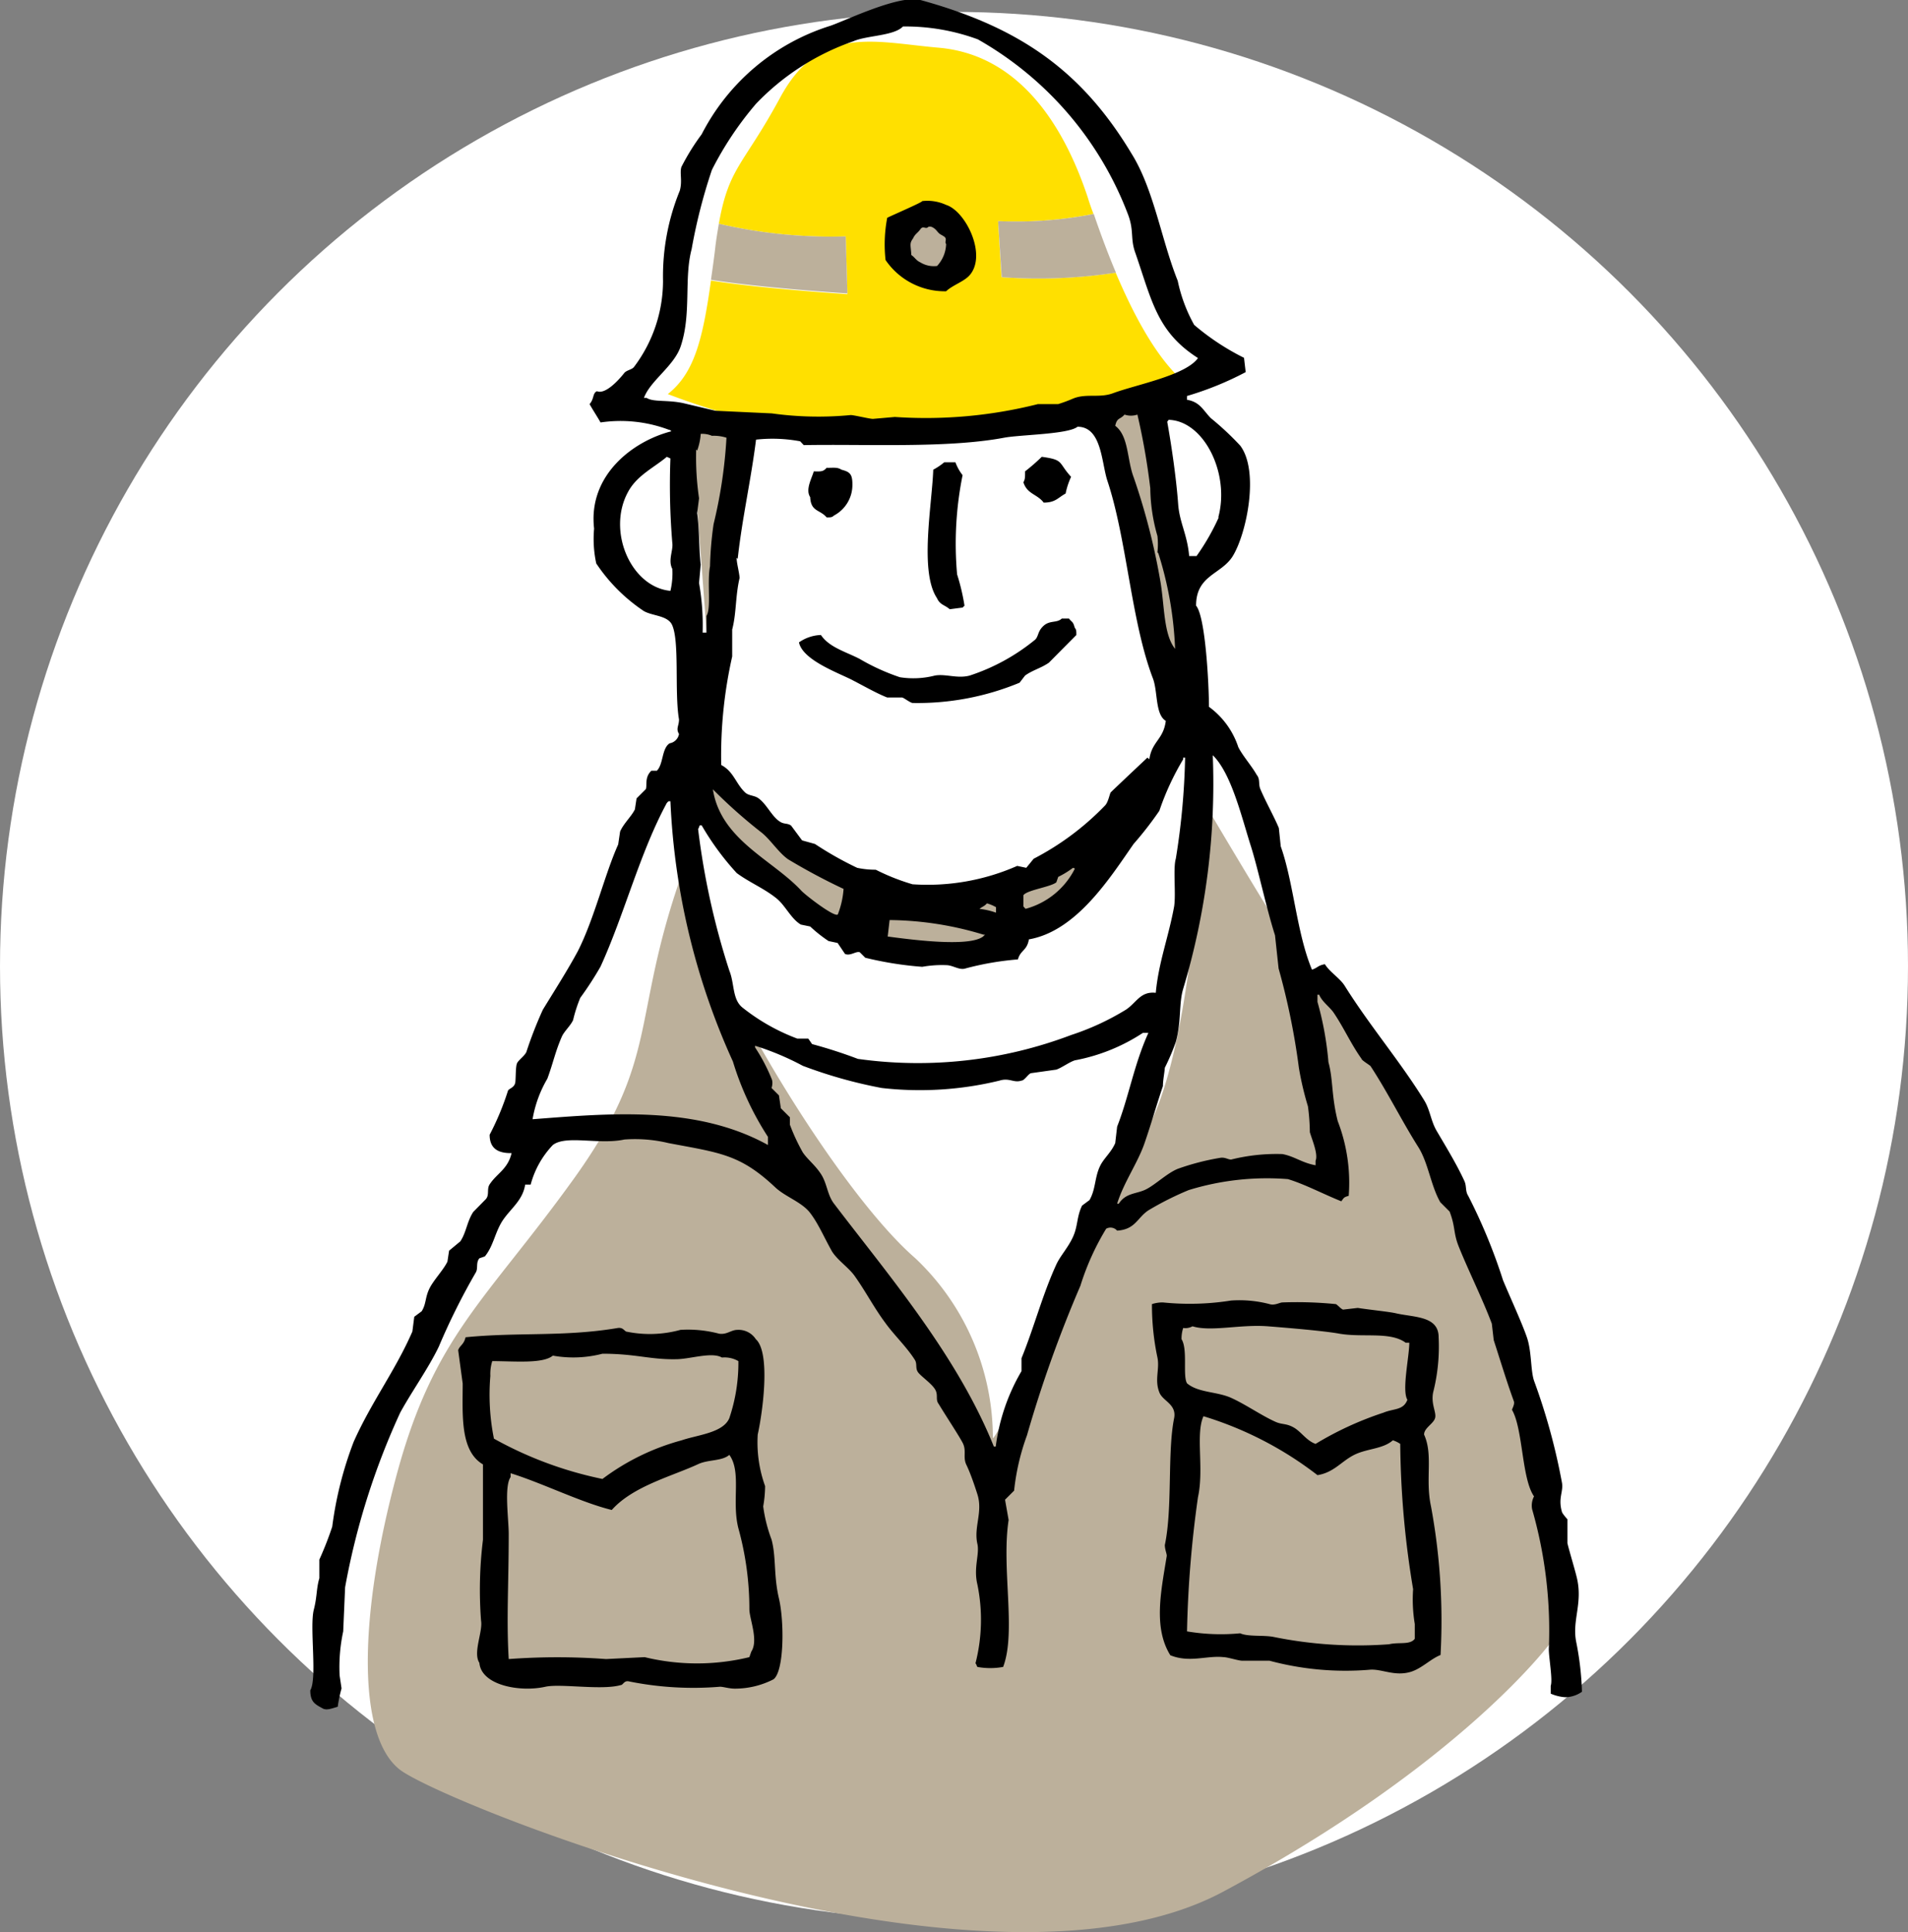
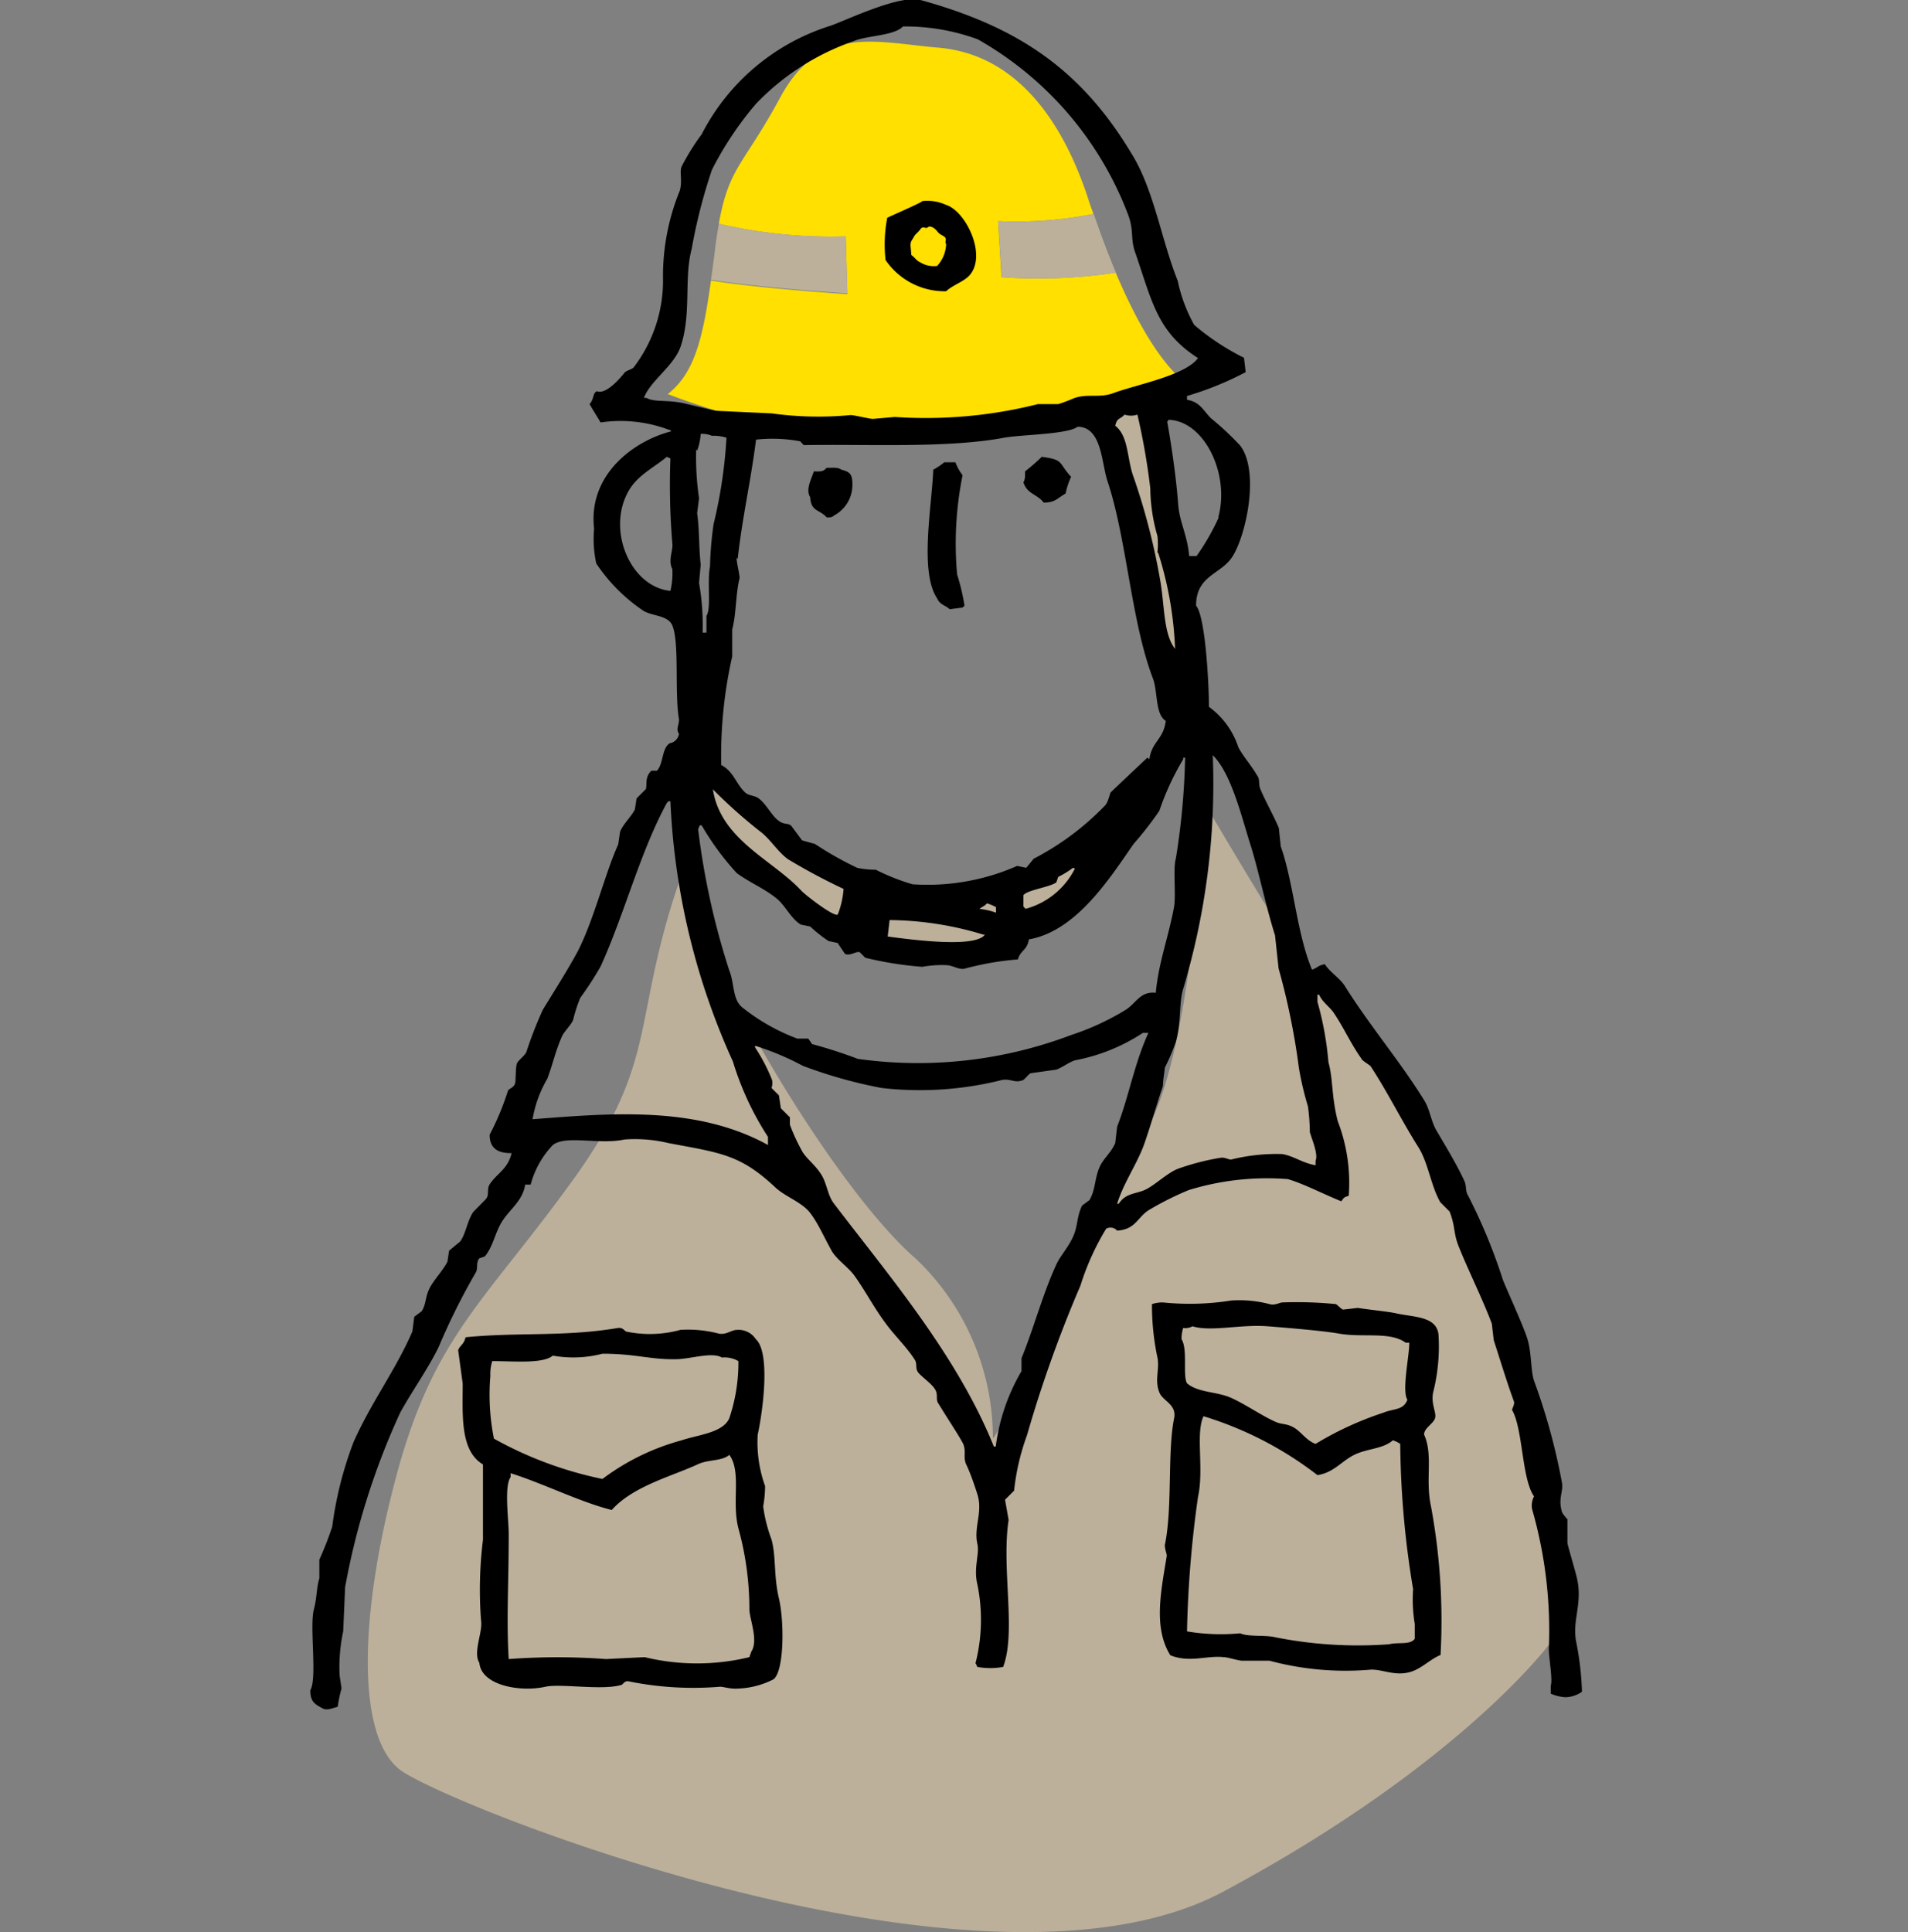
<svg xmlns="http://www.w3.org/2000/svg" width="80" height="81" viewBox="0 0 80 81">
  <rect x="0" y="0" width="80" height="81" fill="#808080" stroke="none" />
  <defs>
    <style>.cls-1{fill:#fff;}.cls-2{fill:#bcb09b;}.cls-3{fill:#ffe000;}</style>
  </defs>
  <g id="レイヤー_2" data-name="レイヤー 2">
    <g id="ヘッダー">
-       <circle class="cls-1" cx="40" cy="40.5" r="40" />
      <path class="cls-2" d="M28.57,36.69c-2.14,6.11-.86,7.67-4.55,12.78S18.2,56,16.63,61.83s-1.7,10.94.14,12.36S41.21,84.7,51.29,79.3,65.07,68.79,65.07,68.79s-.42-8.66-2.41-14.2-7.25-13.36-7.81-13.92-4.41-7.11-4.41-7.11-.28,9.38-2.13,13.36S41.63,60.7,41.63,60.27a10.36,10.36,0,0,0-3.26-7.53C35.1,49.9,29.79,41.05,28.57,36.69Z" />
-       <polygon class="cls-2" points="28.99 18.08 31.12 18.08 29.84 29.3 28.99 18.08" />
      <polygon class="cls-2" points="46.46 17.51 48.03 16.94 50.02 28.45 49.16 28.73 46.46 17.51" />
      <path class="cls-2" d="M29.84,32.57c2.13,1.85,3.27,3.83,4.69,4.12a40.15,40.15,0,0,1,4.41,1.42l4-1.28L47,34.7a25.66,25.66,0,0,1-3,3.69A5.63,5.63,0,0,1,42.2,39a4.06,4.06,0,0,1-3.26,1,23.93,23.93,0,0,1-4-1s-3.55-2.7-4.26-3.41L29,33.85Z" />
      <path class="cls-3" d="M46.78,11.43a21.65,21.65,0,0,1-4.79.19l-.14-2.35a16.79,16.79,0,0,0,4-.3q-.14-.36-.24-.69C44.76,5.72,43,2.32,39.36,2c-2.7-.23-5-1-6.67,2.13C31.17,6.93,30.56,7,30.14,9.38a20.72,20.72,0,0,0,5.32.53l.07,2.42s-3.62-.23-5.72-.57c-.35,2.53-.72,3.9-1.81,4.76a30.46,30.46,0,0,0,11.65,2c2.41-.2,10.51-2.13,10.51-2.13C48.78,15.55,47.65,13.48,46.78,11.43Z" />
      <path class="cls-2" d="M35.46,9.91a20.72,20.72,0,0,1-5.32-.53c-.05.31-.11.64-.15,1s-.12.93-.18,1.35c2.1.34,5.72.57,5.72.57Z" />
      <path class="cls-2" d="M41.85,9.27,42,11.62a21.65,21.65,0,0,0,4.79-.19c-.36-.85-.67-1.7-.93-2.46A16.79,16.79,0,0,1,41.85,9.27Z" />
-       <path class="cls-2" d="M39.93,10.34a1.07,1.07,0,1,0-2.13,0,1.07,1.07,0,0,0,2.13,0Z" />
      <path d="M66.1,66.08c-.1-.4-.32-1.12-.38-1.39v-1s-.21-.23-.23-.31c-.17-.59.07-.84,0-1.23a26.17,26.17,0,0,0-1.16-4.24c-.16-.43-.1-1.24-.31-1.85s-.7-1.67-1-2.39a23.35,23.35,0,0,0-1.46-3.54c-.13-.2-.06-.4-.16-.62-.31-.68-.78-1.45-1.15-2.08-.26-.43-.28-.89-.54-1.31-1-1.62-2.28-3.12-3.32-4.78-.2-.33-.63-.58-.84-.92-.31.06-.28.14-.54.23-.64-1.52-.77-3.65-1.31-5.17l-.08-.77c-.2-.48-.57-1.14-.77-1.62-.1-.22,0-.42-.16-.61-.2-.36-.59-.8-.77-1.16a3.41,3.41,0,0,0-1.23-1.69c0-.88-.14-3.77-.54-4.24,0-1.29,1.06-1.3,1.54-2.08.58-.95,1.12-3.56.31-4.63a12.21,12.21,0,0,0-1.23-1.15c-.32-.32-.45-.68-1-.77V16.6a13.21,13.21,0,0,0,2.46-1L52.16,15a10.24,10.24,0,0,1-2.09-1.38,6.53,6.53,0,0,1-.69-1.85c-.68-1.69-1-3.83-1.93-5.32C45.38,3,42.79,1.15,38.59,0c-.89-.23-3.13.86-3.77,1.08a9.13,9.13,0,0,0-5.4,4.55A9.47,9.47,0,0,0,28.57,7c-.08.26.05.59-.07,1a9.48,9.48,0,0,0-.7,3.78,6,6,0,0,1-1.23,3.62c-.1.1-.29.12-.39.23-.22.28-.79.92-1.15.77-.19.08-.11.32-.31.54.15.27.32.52.46.77A5.75,5.75,0,0,1,28,18c.13.05.07,0,.15.08-1.61.41-3.5,1.84-3.24,4.08A4.84,4.84,0,0,0,25,23.62a7.19,7.19,0,0,0,2,2c.36.2.95.18,1.16.54.35.65.11,2.86.31,4,0,.27-.14.38,0,.61a.48.48,0,0,1-.39.39c-.34.21-.26.88-.54,1.15h-.23c-.29.28-.17.6-.23.77l-.39.39-.07.46c-.14.29-.48.6-.62.93l-.08.54c-.56,1.24-1,3.11-1.69,4.47-.43.8-1,1.69-1.47,2.46a17.09,17.09,0,0,0-.69,1.77c-.07.16-.33.34-.39.47s-.05.51-.07.77-.26.28-.31.38a11.39,11.39,0,0,1-.77,1.85c0,.55.32.78.92.77-.16.68-.62.85-.92,1.31-.13.2,0,.44-.16.62l-.53.54c-.26.4-.29.86-.54,1.23l-.47.39-.07.46c-.18.37-.6.79-.77,1.16s-.12.62-.31.92l-.31.23-.08.62c-.72,1.65-1.7,2.92-2.46,4.62A15.39,15.39,0,0,0,13.93,64a14,14,0,0,1-.54,1.38v.78c-.13.44-.09.76-.23,1.31-.19.72.15,2.88-.15,3.39,0,.5.21.59.54.77.16.07.33,0,.61-.08a6.08,6.08,0,0,1,.16-.77l-.08-.54a7.11,7.11,0,0,1,.15-1.85l.08-1.85a30.48,30.48,0,0,1,2.31-7.32c.48-.88,1.19-1.87,1.62-2.77a27.8,27.8,0,0,1,1.54-3.09c.12-.18,0-.42.16-.61l.23-.08c.37-.45.43-1.05.77-1.54s.82-.82.92-1.47h.23A3.83,3.83,0,0,1,23.18,48c.56-.43,1.93,0,3-.23a6,6,0,0,1,1.85.15c2.17.41,3,.47,4.47,1.85.42.4,1.12.62,1.47,1.08s.57,1,.92,1.62c.24.37.67.65.93,1,.48.67.81,1.33,1.31,2,.36.5.89,1,1.23,1.54.11.18,0,.36.15.54s.56.46.7.7,0,.42.15.61c.3.5.82,1.28,1,1.62s0,.6.16.93.33.82.46,1.23c.24.75-.16,1.37,0,2.08.1.43-.17,1,0,1.7a7.35,7.35,0,0,1-.08,3.31c.07.08,0,0,.08.15a3,3,0,0,0,1.08,0c.56-1.47-.08-4.13.23-6.16l-.15-.85.38-.38a9.68,9.68,0,0,1,.54-2.32A52.66,52.66,0,0,1,45.3,53.9a10.71,10.71,0,0,1,1.08-2.39.37.37,0,0,1,.46.08c.77-.05.84-.54,1.31-.85a12.73,12.73,0,0,1,1.69-.85A11.14,11.14,0,0,1,54,49.43c.7.21,1.49.63,2.24.93.11-.15.1-.17.31-.23A7.18,7.18,0,0,0,56.09,47c-.27-1.06-.19-1.75-.39-2.47A13.31,13.31,0,0,0,55.24,42v-.3h.07c.14.32.44.5.62.77.43.64.71,1.29,1.16,1.92,0,.06.36.27.38.31.72,1.1,1.31,2.3,2,3.39.42.67.52,1.61.92,2.31l.39.39c.25.65.15.88.38,1.46.4,1,1,2.2,1.39,3.24l.08.69c.25.77.56,1.79.84,2.55.06.14-.09.35-.07.38.46.8.4,2.88.92,3.62a.83.83,0,0,0-.08.54,18.39,18.39,0,0,1,.7,5.86c0,.38.17,1.29.08,1.54V71a1.83,1.83,0,0,0,.61.15,1.24,1.24,0,0,0,.7-.23,12.4,12.4,0,0,0-.24-2.08C65.9,67.91,66.39,67.2,66.1,66.08Zm-15-44.39a9.59,9.59,0,0,1-.93,1.62h-.31c-.08-.91-.4-1.39-.46-2.16-.08-1.1-.28-2.47-.46-3.47L49,17.6C50.49,17.64,51.58,19.87,51.08,21.69ZM49.23,38c-.24,1.31-.65,2.33-.77,3.62-.64-.07-.8.4-1.24.7a10.81,10.81,0,0,1-2.31,1.07,18.13,18.13,0,0,1-8.94,1,20.08,20.08,0,0,0-1.92-.62l-.16-.23h-.46a8.44,8.44,0,0,1-2.31-1.31c-.42-.35-.32-1-.54-1.54a31.4,31.4,0,0,1-1.31-5.94c.06-.08,0,0,.07-.15h.08a11.36,11.36,0,0,0,1.47,2c.54.4,1.17.65,1.69,1.08.35.29.6.85,1,1.08l.39.08a5.9,5.9,0,0,0,.77.61l.38.08.31.46c.22.1.47-.13.62-.07l.23.23a14.58,14.58,0,0,0,2.39.38,4.67,4.67,0,0,1,1-.07c.27,0,.52.2.77.15a12.21,12.21,0,0,1,2.24-.39c.11-.4.38-.36.46-.84,2-.35,3.4-2.58,4.39-4a14.73,14.73,0,0,0,1.08-1.39,11.12,11.12,0,0,1,1-2.16v-.07h.08A29.93,29.93,0,0,1,49.3,36C49.18,36.39,49.31,37.48,49.23,38Zm-20-19.11a2.46,2.46,0,0,0,.15-.7,1,1,0,0,1,.47.08,1.73,1.73,0,0,1,.61.08,20,20,0,0,1-.54,3.62,14.37,14.37,0,0,0-.15,1.77c-.13.66.06,1.76-.15,2.08v.7h-.16a10.15,10.15,0,0,0-.15-2.08l.07-.77c-.08-.68-.05-1.44-.15-2.16l.08-.62A11.86,11.86,0,0,1,29.19,18.84Zm1.7,4.54c.19-1.72.55-3.26.77-5a6.29,6.29,0,0,1,1.85.07l.15.16c2.6-.05,6,.14,8.4-.31.69-.13,2.68-.14,3.08-.46,1,0,1,1.45,1.24,2.23.83,2.47,1,5.91,1.92,8.32.21.55.09,1.51.54,1.78-.1.79-.58.85-.69,1.61l-.08-.07s-1.5,1.41-1.54,1.46-.1.4-.23.54a11.47,11.47,0,0,1-3,2.24l-.31.38-.38-.08a9.32,9.32,0,0,1-4.39.77,9,9,0,0,1-1.54-.61,3.64,3.64,0,0,1-.78-.08,14.29,14.29,0,0,1-1.77-1l-.54-.15-.46-.62c-.15-.11-.29-.05-.46-.16-.35-.21-.57-.76-.93-1-.17-.11-.39-.09-.54-.23-.39-.37-.48-.88-1-1.15a18.9,18.9,0,0,1,.46-4.55V26.39c.18-.69.13-1.39.31-2.16C31,24,30.87,23.54,30.89,23.38Zm17.64-.23a15.16,15.16,0,0,1,.7,4c-.49-.61-.44-1.82-.62-2.85A27.57,27.57,0,0,0,47.53,20c-.28-.74-.2-1.72-.77-2.15.08-.36.2-.25.39-.47a.83.83,0,0,0,.54,0,28.06,28.06,0,0,1,.54,3.09,7.47,7.47,0,0,0,.3,2A3.08,3.08,0,0,1,48.53,23.15ZM45.07,36.41A3.26,3.26,0,0,1,43,38.1L42.91,38v-.47c.15-.22,1.12-.34,1.38-.54l.08-.23a3.8,3.8,0,0,0,.62-.38Zm-4,1.69c.11-.09.21-.11.31-.23a1.67,1.67,0,0,1,.38.16v.23A3.07,3.07,0,0,0,41.06,38.1Zm.23,1.08-.08.08c-.6.46-3.09.12-4,0l.08-.69a13.88,13.88,0,0,1,3.93.61Zm-5.93-1.92a3.64,3.64,0,0,1-.24,1.07c-.11.16-1.37-.81-1.54-1-1.2-1.29-3.37-2.12-3.7-4.24a21.46,21.46,0,0,0,2,1.78c.4.3.73.85,1.15,1.15A25.82,25.82,0,0,0,35.36,37.26ZM28.19,23.85a3.18,3.18,0,0,1-.08.92c-1.66-.16-2.68-2.52-1.77-4.16.37-.68,1.07-1,1.62-1.46l.15.07a29.27,29.27,0,0,0,.08,3.55C28.23,23.08,28,23.49,28.19,23.85Zm-1.08-7.17H27c.26-.72,1.26-1.33,1.54-2.16.46-1.37.13-2.84.46-4.08a22.87,22.87,0,0,1,.85-3.32,13.94,13.94,0,0,1,1.85-2.77,10.34,10.34,0,0,1,4.08-2.62c.57-.25,1.7-.22,2.08-.62A8.8,8.8,0,0,1,41,1.65,14.24,14.24,0,0,1,47.3,9c.26.7.08,1,.31,1.62.69,2,.91,3.3,2.62,4.39-.52.73-2.58,1.11-3.55,1.47-.58.22-1.13,0-1.69.23a6,6,0,0,1-.62.23h-.85a19.23,19.23,0,0,1-6,.54l-.92.08c-.14,0-.79-.16-.93-.16a14.17,14.17,0,0,1-3.31-.07L30,17.22l-1.31-.31C28,16.75,27.41,16.87,27.11,16.68ZM32.2,48c-3-1.66-6.62-1.33-9.87-1.08a5,5,0,0,1,.62-1.7c.25-.68.33-1.13.61-1.77.1-.22.37-.46.47-.69a6,6,0,0,1,.3-.93,14,14,0,0,0,.85-1.31c1-2.19,1.65-4.78,2.78-6.86l.07-.07h.08A29.38,29.38,0,0,0,30.73,44.5a12.42,12.42,0,0,0,1.47,3.16Zm14.56-.08c-.17.39-.46.62-.62.93-.25.49-.19,1-.46,1.46l-.31.23c-.23.47-.17.85-.38,1.31s-.53.79-.7,1.16c-.58,1.26-.94,2.66-1.46,3.93v.54a8.32,8.32,0,0,0-1.08,3.16h-.08c-1.54-3.83-4.45-7.22-6.7-10.18-.28-.36-.29-.84-.54-1.23s-.56-.61-.77-.92a8.07,8.07,0,0,1-.54-1.16v-.31l-.38-.38-.08-.54-.31-.31s.08-.22,0-.39a7.45,7.45,0,0,0-.69-1.31v-.07a11.49,11.49,0,0,1,2,.84,19.56,19.56,0,0,0,3.31.93,14.11,14.11,0,0,0,4.94-.31c.42-.13.59.11.92,0,.12,0,.27-.26.39-.31l1.07-.15c.23-.08.55-.32.78-.39a7.79,7.79,0,0,0,2.85-1.15h.23c-.6,1.32-.82,2.68-1.31,3.93Zm8.4.77v.16c-.59-.11-.87-.37-1.39-.47a7.84,7.84,0,0,0-2.15.23c-.14,0-.26-.11-.47-.07a10.25,10.25,0,0,0-1.77.46c-.44.18-.91.64-1.31.85s-.86.14-1.16.61h-.07c.28-.9.86-1.7,1.15-2.54s.51-1.63.77-2.39c0-.25.06-.51.08-.77a9.23,9.23,0,0,0,.46-1.08c.24-.87.12-1.6.31-2.23a29.93,29.93,0,0,0,1.24-9.79c.79.77,1.22,2.64,1.61,3.85.31,1,.63,2.54,1,3.7l.15,1.39a29.43,29.43,0,0,1,.85,4.16,12.81,12.81,0,0,0,.38,1.62,8.51,8.51,0,0,1,.08,1.08C55,47.75,55.28,48.38,55.16,48.66Z" />
      <path d="M39.67,12.21c.27-.26.77-.41,1-.69.71-.85-.18-2.67-1-2.93a1.88,1.88,0,0,0-1-.16c0,.05-1.25.59-1.47.7a5.94,5.94,0,0,0-.07,1.77A3,3,0,0,0,39.67,12.21ZM38.28,10c.09-.2.2-.23.31-.39s.22,0,.31-.08.26,0,.39.16.16.13.3.23,0,.22.08.31a1.42,1.42,0,0,1-.38.92,1.08,1.08,0,0,1-.7-.15c-.19-.09-.22-.2-.38-.31C38.19,10.29,38.12,10.21,38.28,10Z" />
      <path d="M43.76,21.07c.5,0,.6-.21.92-.38a3,3,0,0,1,.23-.7c-.56-.61-.28-.71-1.23-.84a8,8,0,0,1-.7.61c0,.26,0,.33-.07.46C43.07,20.72,43.49,20.71,43.76,21.07Z" />
      <path d="M39.82,25.54l.54-.07.08-.08a8.75,8.75,0,0,0-.31-1.31,14.5,14.5,0,0,1,.23-4.16,2,2,0,0,1-.3-.54h-.47a2.64,2.64,0,0,1-.46.31c-.05,1.46-.59,4.28.16,5.39C39.41,25.36,39.62,25.36,39.82,25.54Z" />
      <path d="M34.66,21.69c.18,0,.22,0,.31-.08a1.45,1.45,0,0,0,.77-1.31c0-.44-.12-.52-.46-.61-.18-.12-.37-.07-.62-.08-.14.16-.22.16-.54.15-.08.29-.36.76-.15,1.08C34,21.46,34.37,21.35,34.66,21.69Z" />
-       <path d="M35.66,28.47c.51.26,1.1.6,1.54.77h.62c.07,0,.36.24.46.23a11.17,11.17,0,0,0,4.47-.85l.23-.3c.32-.23.67-.31,1-.54l1.15-1.16c0-.18,0-.22-.07-.31-.07-.27-.11-.21-.24-.38h-.3c-.21.2-.5.06-.77.31s-.19.47-.39.61a8.48,8.48,0,0,1-2.7,1.47c-.52.14-1-.08-1.46,0a3.63,3.63,0,0,1-1.47.07,9,9,0,0,1-1.69-.77c-.58-.3-1.27-.48-1.62-1a1.7,1.7,0,0,0-.92.31C33.65,27.64,35,28.15,35.66,28.47Z" />
      <path d="M59.71,60.14c0-.28.39-.45.46-.69s-.18-.58-.08-1.08a7.8,7.8,0,0,0,.23-2.31c0-.89-1-.83-1.77-1-.28-.07-1.11-.15-1.62-.23l-.61.07c-.07,0-.25-.21-.31-.23a16.52,16.52,0,0,0-2.24-.07c-.11,0-.33.14-.54.07a5,5,0,0,0-1.61-.15,11.07,11.07,0,0,1-2.86.08,1.44,1.44,0,0,0-.46.07,10.62,10.62,0,0,0,.23,2.24c.1.49-.13.93.08,1.46.14.37.73.49.62,1.08-.29,1.43-.06,3.75-.39,5.32,0,.19.09.38.08.46-.24,1.48-.57,3,.15,4.16.81.33,1.53,0,2.24.08.16,0,.58.14.77.15h1.15A12.3,12.3,0,0,0,57.4,70c.52-.06,1.07.3,1.77.08.46-.15.82-.54,1.23-.7A26.3,26.3,0,0,0,60,63.15C59.75,62,60.1,61,59.71,60.14Zm-10.17-4a1.46,1.46,0,0,1,.07-.47A.61.61,0,0,0,50,55.6c.78.24,2-.09,3.16,0,.76.06,2.35.19,3,.31,1,.17,2.13-.1,2.78.38h.15c0,.58-.32,2-.08,2.39-.17.45-.57.36-1,.54a13.78,13.78,0,0,0-2.85,1.31c-.39-.14-.6-.51-.92-.69s-.49-.11-.77-.24c-.58-.26-1.25-.73-1.85-1s-1.38-.21-1.85-.61C49.58,57.67,49.81,56.57,49.54,56.14ZM59.32,68.7c-.2.27-.67.13-1.08.23a17.72,17.72,0,0,1-4.85-.31c-.43-.08-1.06,0-1.39-.15a8.54,8.54,0,0,1-2.23-.08,46.31,46.31,0,0,1,.46-5.63c.26-1.18-.11-2.64.23-3.39a14.91,14.91,0,0,1,4.78,2.47c.69-.11,1-.58,1.54-.85s1.2-.24,1.62-.61a1.12,1.12,0,0,1,.31.15,38.62,38.62,0,0,0,.54,6.09,6.25,6.25,0,0,0,.07,1.46Z" />
      <path d="M32.35,64.54A6.25,6.25,0,0,1,32,63.15a5.08,5.08,0,0,0,.08-.85,5.4,5.4,0,0,1-.31-2.16c.22-1,.54-3.44-.08-4a.86.86,0,0,0-.77-.39c-.27,0-.44.21-.77.16a5.08,5.08,0,0,0-1.62-.16,4.83,4.83,0,0,1-2.23.08c-.12,0-.15-.19-.39-.16-2.25.38-4.17.17-6.39.39-.07.31-.24.34-.31.54L19.4,58c0,1.3-.12,2.82.85,3.39,0,1.11,0,2.41,0,3.16a17.08,17.08,0,0,0-.08,3.39c.08.47-.35,1.34-.07,1.77.08.94,1.7,1.24,2.77,1,.64-.14,2.36.16,3.16-.07.09,0,.13-.18.31-.16a13.6,13.6,0,0,0,3.85.23c.14,0,.38.08.62.08a3.54,3.54,0,0,0,1.62-.39c.45-.33.46-2.41.23-3.39S32.55,65.29,32.35,64.54ZM20.56,57.68a1.79,1.79,0,0,1,.08-.62c.92,0,2.12.12,2.54-.23a4.86,4.86,0,0,0,2.08-.08c1.39,0,2,.25,3.08.23.59,0,1.5-.32,1.93-.07a1.16,1.16,0,0,1,.69.15,7.26,7.26,0,0,1-.38,2.39c-.26.62-1.33.7-2,.93A9.73,9.73,0,0,0,25.26,62a15.94,15.94,0,0,1-4.55-1.69A9.33,9.33,0,0,1,20.56,57.68ZM31.5,69.24l-.08.23a9.31,9.31,0,0,1-4.39,0l-1.62.08a27.76,27.76,0,0,0-4.08,0c-.1-1.65,0-3.17,0-5.24,0-.62-.2-2,.08-2.39v-.16c1.35.42,2.94,1.22,4.24,1.54.89-1,2.52-1.41,3.62-1.92.42-.2,1-.12,1.31-.39.52.72.09,1.95.38,3.08a12.65,12.65,0,0,1,.46,3.4C31.43,67.89,31.81,68.77,31.5,69.24Z" />
    </g>
  </g>
</svg>